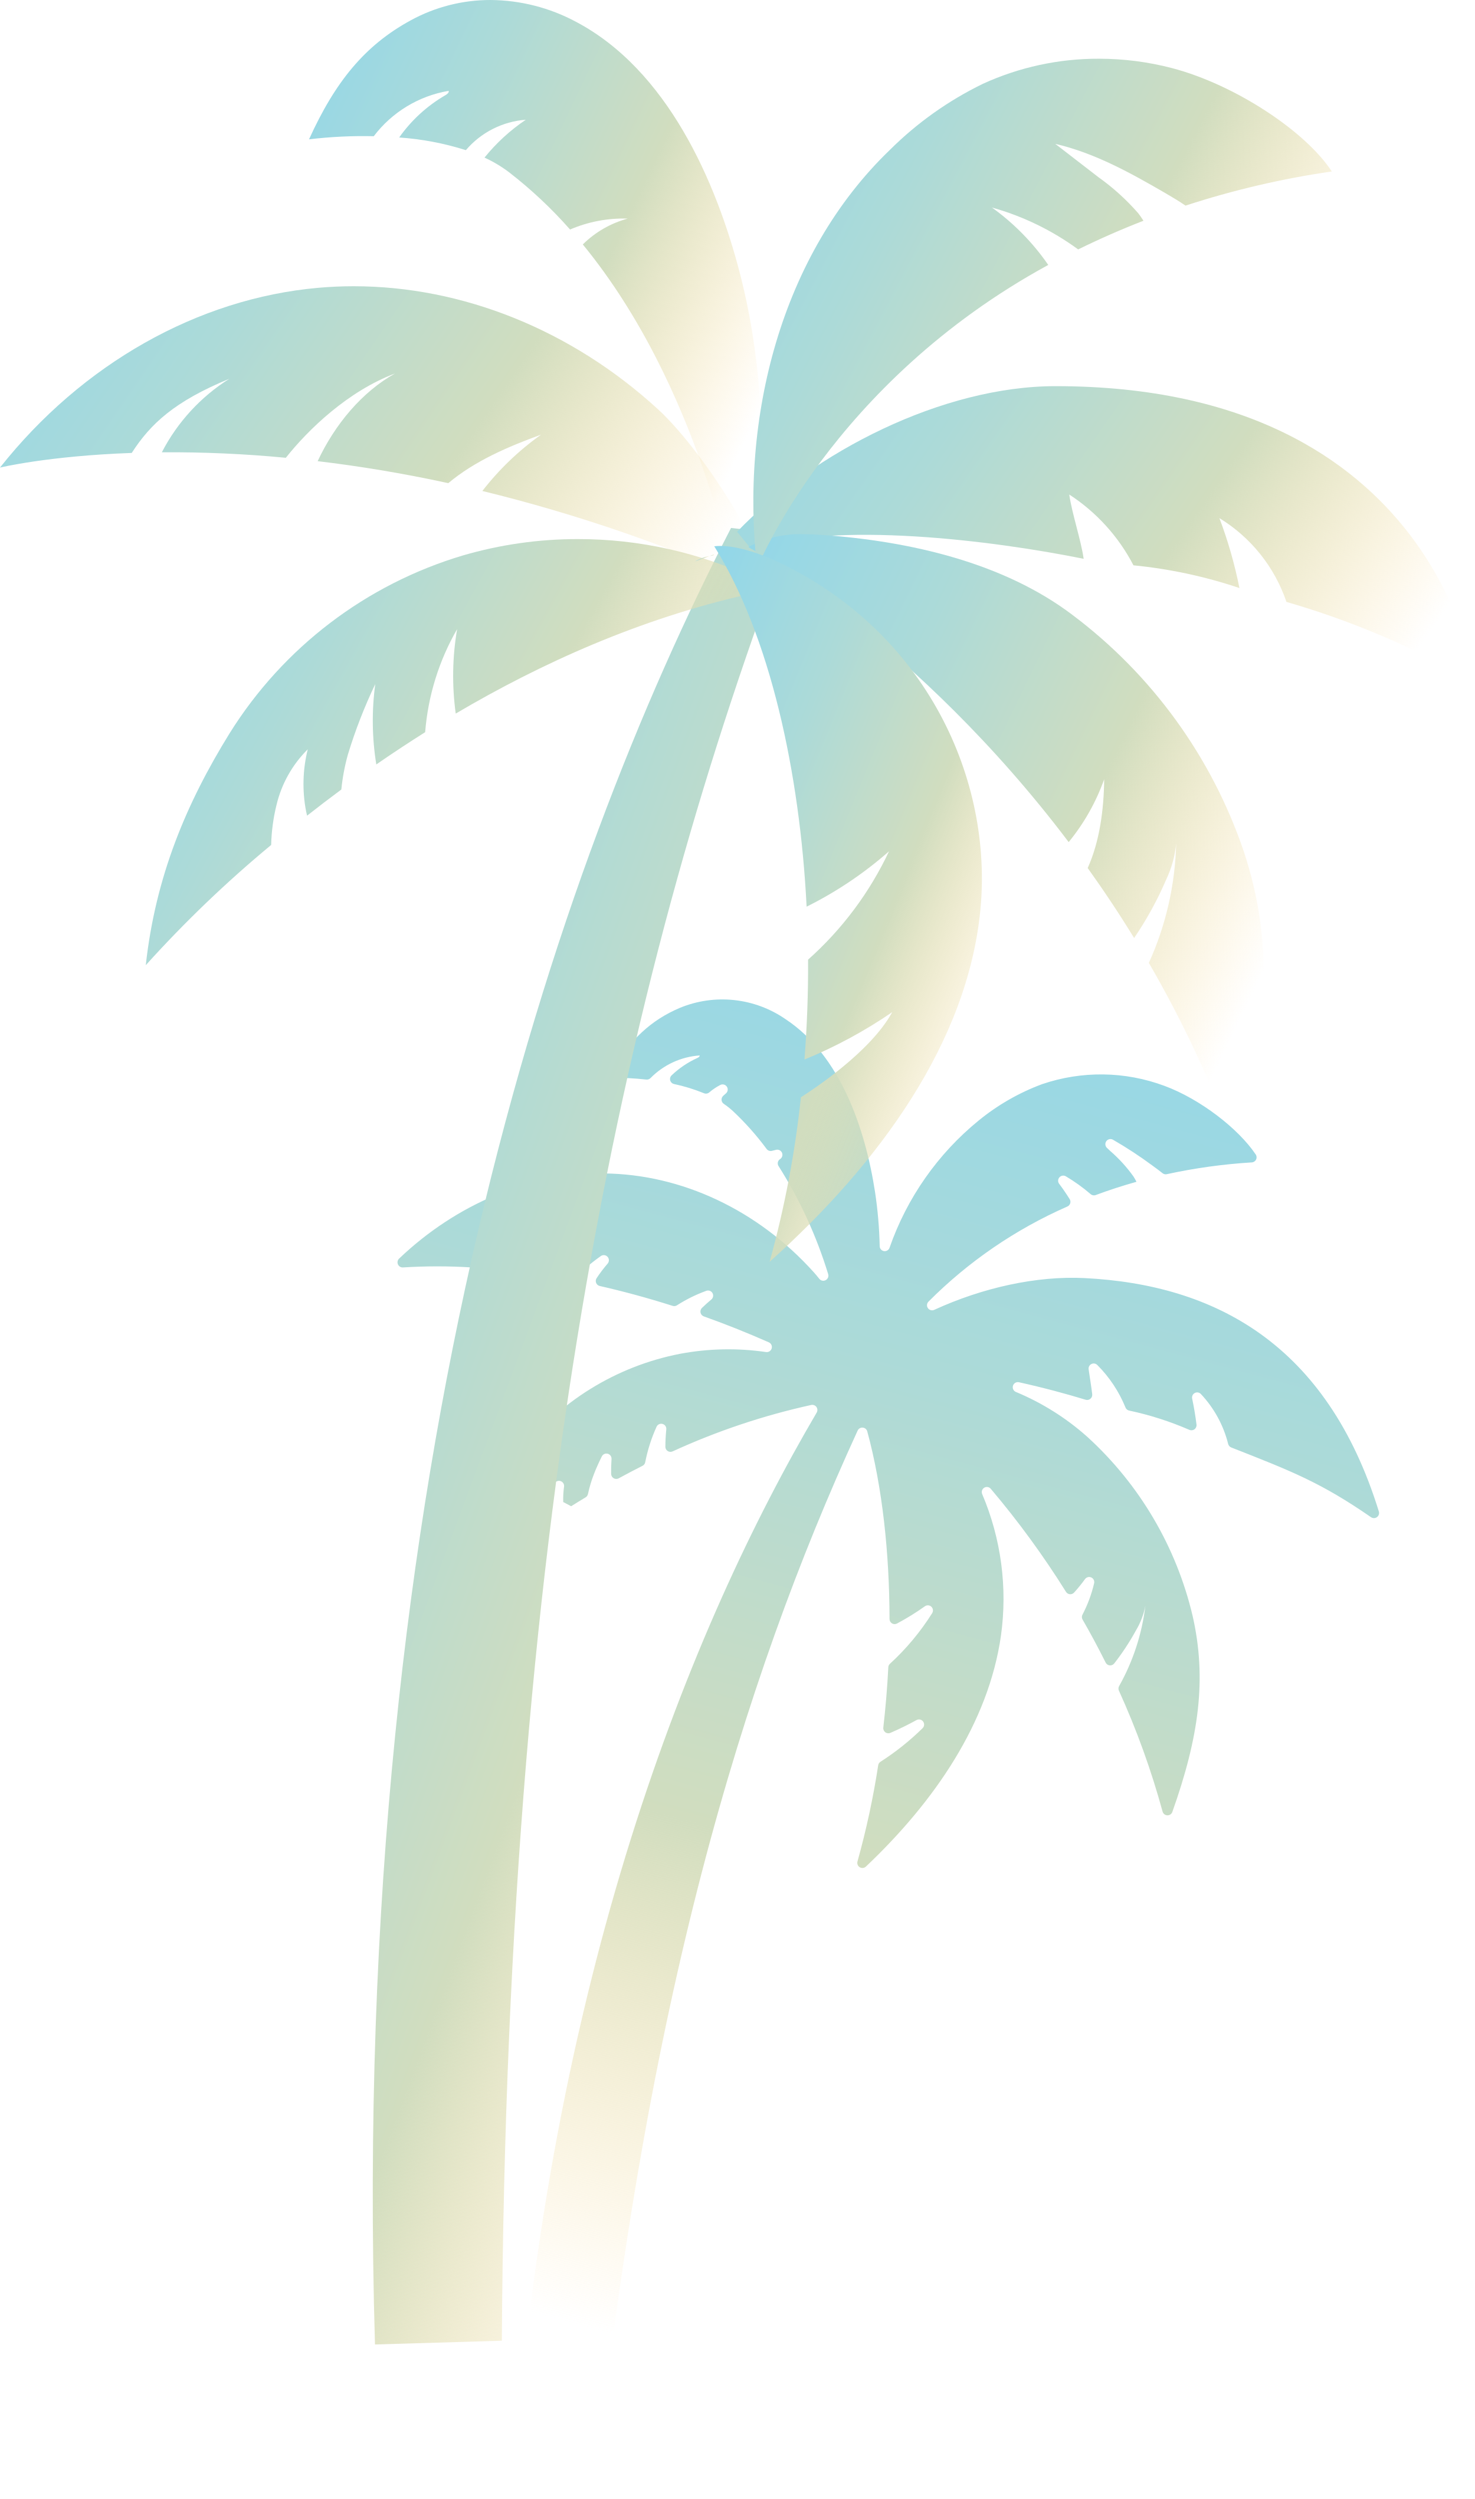
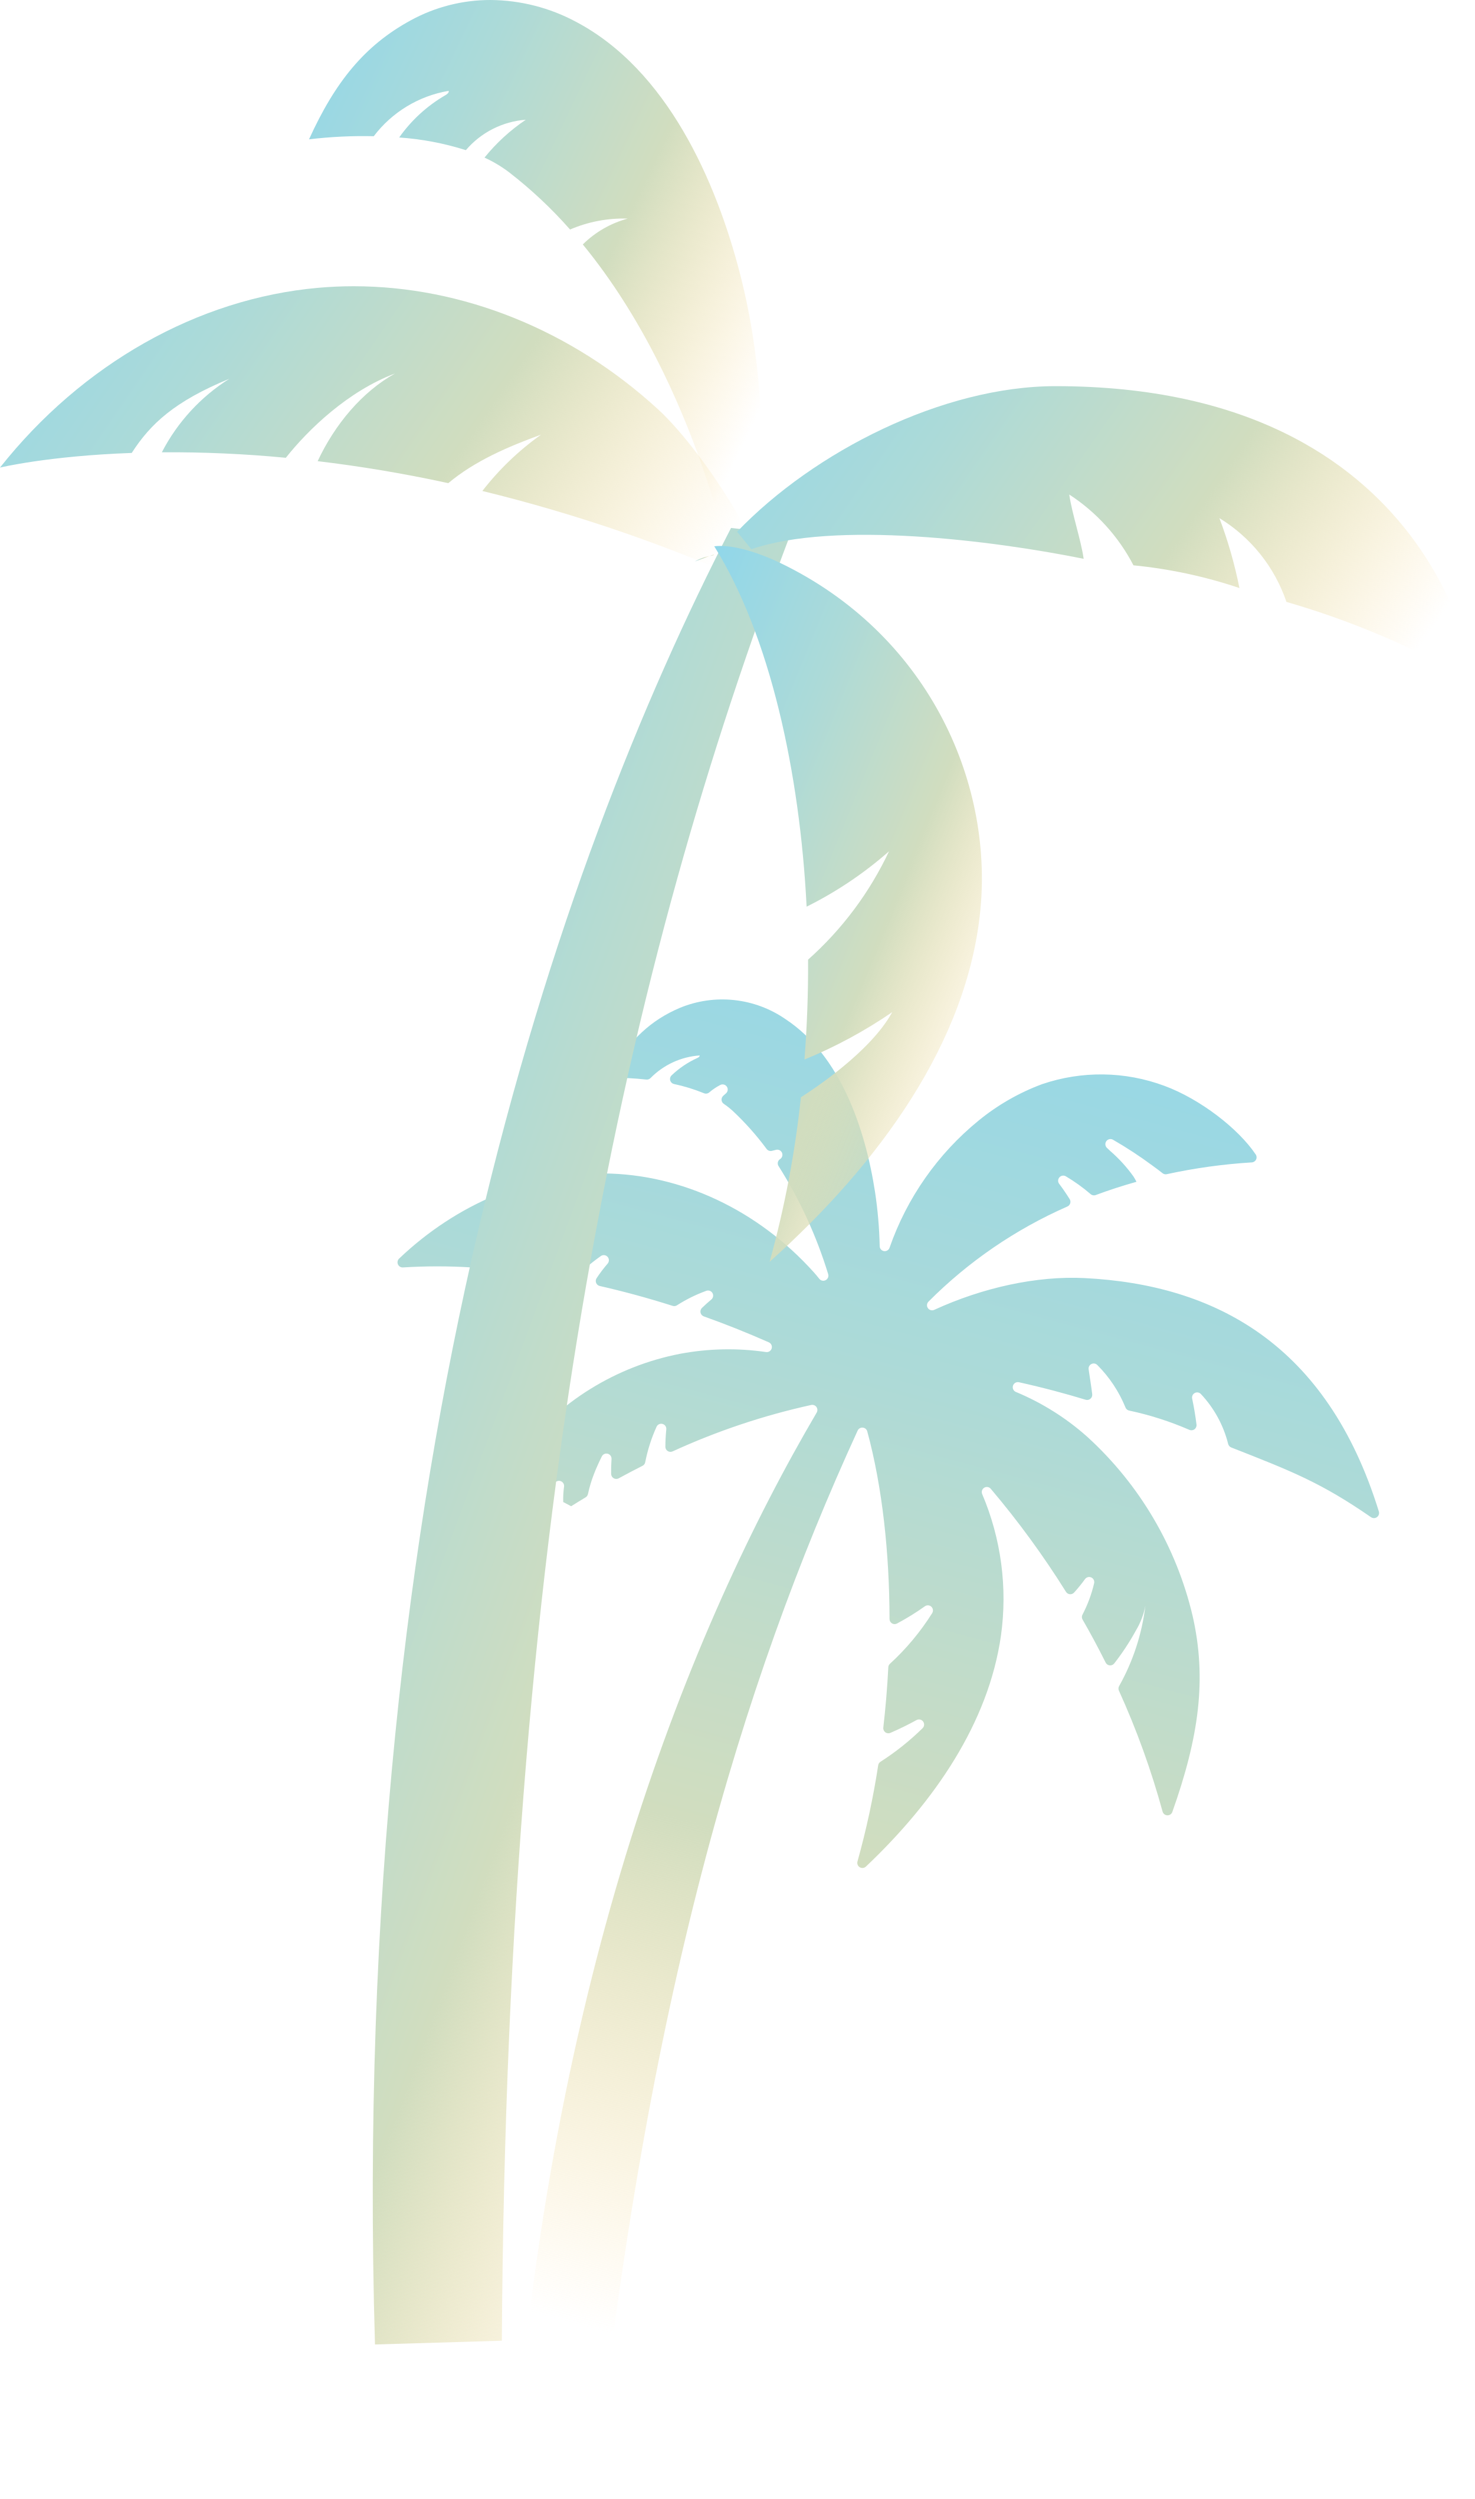
<svg xmlns="http://www.w3.org/2000/svg" width="265.094" height="449.215" viewBox="0 0 265.094 449.215">
  <defs>
    <linearGradient id="linear-gradient" x1="0.459" y1="-0.574" x2="0.158" y2="0.86" gradientUnits="objectBoundingBox">
      <stop offset="0" stop-color="#7dd6f8" />
      <stop offset="0.146" stop-color="#82d6f4" />
      <stop offset="0.333" stop-color="#92d7e9" />
      <stop offset="0.542" stop-color="#acdad8" />
      <stop offset="0.767" stop-color="#d1ddbf" />
      <stop offset="1" stop-color="#ffe1a1" stop-opacity="0" />
    </linearGradient>
    <clipPath id="clip-path">
      <rect id="Rectangle_1845" data-name="Rectangle 1845" width="265.094" height="449.215" fill="url(#linear-gradient)" />
    </clipPath>
    <clipPath id="clip-path-3">
      <rect id="Rectangle_1833" data-name="Rectangle 1833" width="176.42" height="269.593" transform="translate(71.442 179.622)" fill="url(#linear-gradient)" />
    </clipPath>
    <clipPath id="clip-path-4">
      <path id="Path_3664" data-name="Path 3664" d="M84.745,227.811a98.737,98.737,0,0,0-12.316,0,.923.923,0,0,1-.7-1.589c10.368-9.876,23.622-15.417,36.793-15.306,13.963.118,27.7,6.586,37.749,17.777.318.354.645.743.976,1.162a.918.918,0,0,0,1.594-.849,80.14,80.14,0,0,0-8.907-19.4.9.9,0,0,1,.213-1.23l.05-.034a.922.922,0,0,0-.7-1.675q-.369.082-.735.183a.91.91,0,0,1-.979-.329,50.618,50.618,0,0,0-6.033-6.79,13.889,13.889,0,0,0-1.675-1.329.92.92,0,0,1-.088-1.444q.241-.222.491-.435a.919.919,0,0,0-1.041-1.5,10.413,10.413,0,0,0-1.958,1.321.912.912,0,0,1-.951.158,31.751,31.751,0,0,0-5.388-1.658.917.917,0,0,1-.438-1.557,16.729,16.729,0,0,1,4.61-3.114c.206-.093.45-.239.43-.464a13.71,13.71,0,0,0-8.826,4.065.922.922,0,0,1-.752.27c-2.225-.243-4.152-.314-5.425-.328a.922.922,0,0,1-.767-1.412c3.392-5.479,7.022-8.939,12.184-11.134A19.973,19.973,0,0,1,141.2,183.2c9.88,6.529,14.312,19.755,16.052,30.962a75.679,75.679,0,0,1,.85,9.822.911.911,0,0,0,1.766.306,51.27,51.27,0,0,1,16.041-22.9,40.071,40.071,0,0,1,11.375-6.519,32.748,32.748,0,0,1,22,.306c6.4,2.364,13.293,7.682,16.411,12.347a.916.916,0,0,1-.728,1.409,100.661,100.661,0,0,0-15.277,2.119.887.887,0,0,1-.752-.18c-.6-.479-1.215-.935-1.828-1.376a73,73,0,0,0-7.1-4.651.919.919,0,0,0-1.061,1.481l.615.578a26.415,26.415,0,0,1,4.147,4.555c.2.306.371.634.543.96q-3.822,1.072-7.336,2.385a.9.9,0,0,1-.9-.166,31.331,31.331,0,0,0-4.466-3.209.921.921,0,0,0-1.188,1.362c.67.878,1.289,1.8,1.879,2.737a.918.918,0,0,1-.41,1.332,81.457,81.457,0,0,0-24.964,17.1.917.917,0,0,0,1.047,1.472c8.631-3.965,18.364-6.145,27.04-5.705,23.365,1.185,43.526,11.8,52.859,41.95a.923.923,0,0,1-1.4,1.034c-9.024-6.24-14.259-8.272-25.13-12.541a.924.924,0,0,1-.554-.634,20.284,20.284,0,0,0-4.91-8.98.918.918,0,0,0-1.559.83q.486,2.319.782,4.674a.92.92,0,0,1-1.284.945,56.647,56.647,0,0,0-10.828-3.467.9.9,0,0,1-.652-.546,23.168,23.168,0,0,0-5.075-7.652.917.917,0,0,0-1.552.78c.207,1.483.486,3.081.645,4.488a.92.92,0,0,1-1.186.984c-3.463-1.058-7.606-2.178-11.975-3.143a.918.918,0,0,0-.574,1.735,45.48,45.48,0,0,1,12.9,8.118,63.141,63.141,0,0,1,18.885,32.165c2.57,11.325,1.136,21.721-3.649,35.213a.921.921,0,0,1-1.757-.071,145.321,145.321,0,0,0-7.849-21.735.894.894,0,0,1,.037-.807,39.133,39.133,0,0,0,4.724-14.449,13.723,13.723,0,0,1-1.708,4.462,43.809,43.809,0,0,1-3.9,5.922.917.917,0,0,1-1.538-.174q-2.007-4.02-4.15-7.737a.894.894,0,0,1-.007-.875,24.018,24.018,0,0,0,2.088-5.624.918.918,0,0,0-1.641-.751,28.041,28.041,0,0,1-1.97,2.425.916.916,0,0,1-1.448-.153,159.288,159.288,0,0,0-13.518-18.519.915.915,0,0,0-1.537.956,48.121,48.121,0,0,1,3.371,25.46c-2.239,15.638-11.908,29.779-24.266,41.489a.918.918,0,0,1-1.521-.907,148.434,148.434,0,0,0,3.726-17.3.9.9,0,0,1,.4-.621,47.156,47.156,0,0,0,7.59-6.054.92.92,0,0,0-1.093-1.453q-2.289,1.262-4.719,2.31a.913.913,0,0,1-1.26-.952c.414-3.6.714-7.223.9-10.856a.893.893,0,0,1,.289-.612,44.381,44.381,0,0,0,7.6-9.115.918.918,0,0,0-1.324-1.219,45.641,45.641,0,0,1-5.012,3.1.915.915,0,0,1-1.336-.817c-.016-11.775-1.276-23.7-4-33.721a.922.922,0,0,0-1.727-.152c-20.872,45.509-38.1,102.692-47.334,191.263a.92.92,0,0,1-.974.824l-12.84-.867a.924.924,0,0,1-.857-.986c6.367-92.23,32.148-155.145,54.642-193.468a.919.919,0,0,0-.981-1.364,123.241,123.241,0,0,0-24.921,8.347.917.917,0,0,1-1.295-.856q.011-1.55.164-3.092a.917.917,0,0,0-1.739-.5,28.727,28.727,0,0,0-2.048,6.4.9.9,0,0,1-.479.634q-2.2,1.11-4.286,2.252a.919.919,0,0,1-1.358-.8q-.02-1.33.069-2.659a.92.92,0,0,0-1.737-.49c-.523,1.047-1.008,2.112-1.429,3.2a23.949,23.949,0,0,0-1.071,3.576.908.908,0,0,1-.418.589q-1.332.8-2.6,1.6l-1.426-.756a16.671,16.671,0,0,1,.151-2.789.92.92,0,0,0-1.675-.619,15.112,15.112,0,0,0-1.744,3.4,20.86,20.86,0,0,0-1.01,4.157.916.916,0,0,1-.385.621A153.631,153.631,0,0,0,83.277,285a.922.922,0,0,1-1.492-.933,63.721,63.721,0,0,1,11.577-22.884A47.948,47.948,0,0,1,122.2,243.339a46.967,46.967,0,0,1,15.49-.317.918.918,0,0,0,.491-1.749q-6.02-2.652-11.693-4.664a.917.917,0,0,1-.316-1.531c.535-.522,1.094-1.02,1.671-1.5a.917.917,0,0,0-.906-1.563,26.533,26.533,0,0,0-5.266,2.6.906.906,0,0,1-.769.108c-4.609-1.466-8.992-2.641-13.117-3.578a.919.919,0,0,1-.553-1.413,25.7,25.7,0,0,1,1.991-2.627.92.92,0,0,0-1.236-1.34,36.415,36.415,0,0,0-4.752,4.012.908.908,0,0,1-.817.25c-4.427-.84-8.494-1.407-12.14-1.777a.925.925,0,0,1-.646-1.478,22.927,22.927,0,0,1,1.65-1.938.917.917,0,0,0-1.149-1.409,17.915,17.915,0,0,0-4.621,4.05.926.926,0,0,1-.765.336" fill="url(#linear-gradient)" />
    </clipPath>
    <clipPath id="clip-path-5">
      <path id="Path_3665" data-name="Path 3665" d="M67.393,421.4l22.8-.672c.951-152.189,22.484-247.269,51.836-324.63l-10.643-1.2c-31.325,60.69-68.667,167.81-63.993,326.5" fill="url(#linear-gradient)" />
    </clipPath>
    <clipPath id="clip-path-6">
      <path id="Path_3666" data-name="Path 3666" d="M189.659,69.41c-20.171.011-43.308,11.7-57.19,26.171l2.57,3.137c14.906-5.136,43.358-1.592,59.721,1.725-.47-3.357-2.119-8.2-2.587-11.557a33.67,33.67,0,0,1,11.538,12.727,85.981,85.981,0,0,1,19.047,4.082,79.431,79.431,0,0,0-3.6-12.564,28.267,28.267,0,0,1,12.048,15.057,151.833,151.833,0,0,1,33.886,14.472s-6.257-53.257-75.36-53.25h-.075" fill="url(#linear-gradient)" />
    </clipPath>
    <clipPath id="clip-path-7">
-       <path id="Path_3667" data-name="Path 3667" d="M134.5,98.321s30.363,17.011,57.568,53.041a37.8,37.8,0,0,0,6.382-11.3c-.06,5.43-.8,11.142-2.964,15.96,2.846,3.984,5.641,8.167,8.344,12.582a62.22,62.22,0,0,0,5.772-10.524,19.342,19.342,0,0,0,1.785-6.488,55.246,55.246,0,0,1-4.909,21.484,204.3,204.3,0,0,1,15.7,33.839c5.8-21.6,6.848-37.314,1.361-53.887A88.932,88.932,0,0,0,192.711,110.5c-12.314-9.323-29.031-13.221-44.917-14.347-1.061-.075-2.137-.123-3.214-.123A19.529,19.529,0,0,0,134.5,98.321" fill="url(#linear-gradient)" />
-     </clipPath>
+       </clipPath>
    <clipPath id="clip-path-8">
      <path id="Path_3668" data-name="Path 3668" d="M57.187,51.731C35.569,53.647,14.762,65.4,0,84.042c0,0,8.612-2.09,23.676-2.63,3.4-5.287,7.767-9.3,17.54-13.329a34.161,34.161,0,0,0-12.127,13.21,219.2,219.2,0,0,1,22.281.99C55.42,77.176,62.551,70.305,71,67.127c-5.914,3.309-10.792,9.1-13.911,15.764,7.284.865,15.133,2.138,23.482,3.951,4.738-3.982,10.769-6.577,16.673-8.715A50.067,50.067,0,0,0,86.69,88.249a283.54,283.54,0,0,1,49.771,17.193c4.1-1.967-9.415-23.821-18.207-31.884-15.54-14.251-35.133-22.109-54.687-22.109q-3.192,0-6.38.282" fill="url(#linear-gradient)" />
    </clipPath>
    <clipPath id="clip-path-9">
-       <path id="Path_3669" data-name="Path 3669" d="M83.212,99.832A74.536,74.536,0,0,0,41.286,131.77C33.467,144.4,27.945,157.591,26.2,173.483a214.913,214.913,0,0,1,22.535-21.611,33.349,33.349,0,0,1,.963-7.2,20.921,20.921,0,0,1,5.611-9.989,25.882,25.882,0,0,0-.3,11.127c.052.268.122.534.181.8q2.95-2.325,6.156-4.7a36.914,36.914,0,0,1,1.184-6.3,90.291,90.291,0,0,1,4.914-12.649,49.137,49.137,0,0,0,.187,14.443q4.215-2.921,8.781-5.8a44,44,0,0,1,5.743-18.517,49.773,49.773,0,0,0-.249,15.173c15.238-8.99,32.987-17.016,52.484-21.423l1.357-2.8a74.311,74.311,0,0,0-31.89-7.14,73.379,73.379,0,0,0-20.648,2.938" fill="url(#linear-gradient)" />
-     </clipPath>
+       </clipPath>
    <clipPath id="clip-path-10">
      <path id="Path_3670" data-name="Path 3670" d="M176.614,15.082A62.292,62.292,0,0,0,160,26.877c-19.718,18.927-27,48.338-23.933,75.25,0,0,13.295-33.237,52.333-54.507A42.185,42.185,0,0,0,178.272,37.3a48.149,48.149,0,0,1,15.5,7.53C197.5,43,201.4,41.272,205.509,39.677c-.315-.478-.627-.959-.985-1.4a41.038,41.038,0,0,0-7.1-6.423q-3.884-3-7.77-6c7.1,1.647,13.549,5.233,19.826,8.878,1.206.7,2.426,1.432,3.591,2.225a157.1,157.1,0,0,1,26.287-6.137c-4.729-7.252-17.426-15.61-28.666-18.565a51.862,51.862,0,0,0-13.167-1.7,49.681,49.681,0,0,0-20.912,4.526" fill="url(#linear-gradient)" />
    </clipPath>
    <clipPath id="clip-path-11">
      <path id="Path_3671" data-name="Path 3671" d="M127.572,99.936c.258-.051.508-.118.772-.149-.022-.035-.041-.075-.063-.11Z" fill="url(#linear-gradient)" />
    </clipPath>
    <clipPath id="clip-path-12">
      <path id="Path_3672" data-name="Path 3672" d="M124.888,100.917l2.684-.981a8.038,8.038,0,0,0-2.684.981" fill="url(#linear-gradient)" />
    </clipPath>
    <clipPath id="clip-path-13">
      <path id="Path_3673" data-name="Path 3673" d="M128.369,98.19c10.047,16.086,15.384,40.706,16.6,64.776a68.689,68.689,0,0,0,14.81-9.954,60.648,60.648,0,0,1-14.546,19.475c.032,6-.187,12.009-.653,17.958a84.714,84.714,0,0,0,15.775-8.519c-3.943,7.219-14.4,14.007-16.413,15.3a183.155,183.155,0,0,1-5.621,29.577c19.985-17.935,35.543-39.642,37.866-63.137s-9.65-49.84-36.031-62.513c-2.918-1.4-7.289-3.024-10.716-3.024a9.34,9.34,0,0,0-1.074.059" fill="url(#linear-gradient)" />
    </clipPath>
    <clipPath id="clip-path-14">
      <path id="Path_3674" data-name="Path 3674" d="M73.815,3.657c-8.3,4.522-13.589,11.074-18.276,21.386a82.467,82.467,0,0,1,11.637-.559,21.336,21.336,0,0,1,13.469-8.156c.066.345-.289.608-.594.783a26.332,26.332,0,0,0-8.308,7.6A51.3,51.3,0,0,1,83.729,26.99,15.671,15.671,0,0,1,94.5,21.522a33.86,33.86,0,0,0-7.423,6.805,23.486,23.486,0,0,1,4.368,2.6,79.182,79.182,0,0,1,11.007,10.327,24.326,24.326,0,0,1,10.368-1.963,18.222,18.222,0,0,0-8.076,4.646C125.9,69.72,132.061,105.1,132.061,105.1l3.672.43c1.9-18.657,2.007-37.817-2.677-56.1-4.377-17.074-13.219-36.868-29.484-45.484A32.977,32.977,0,0,0,88.15,0,29.791,29.791,0,0,0,73.815,3.657" fill="url(#linear-gradient)" />
    </clipPath>
  </defs>
  <g id="Group_4394" data-name="Group 4394" clip-path="url(#clip-path)">
    <g id="Group_4373" data-name="Group 4373">
      <g id="Group_4372" data-name="Group 4372" clip-path="url(#clip-path)">
        <g id="Group_4371" data-name="Group 4371" style="mix-blend-mode: multiply;isolation: isolate">
          <g id="Group_4370" data-name="Group 4370">
            <g id="Group_4369" data-name="Group 4369" clip-path="url(#clip-path-3)">
              <g id="Group_4368" data-name="Group 4368">
                <g id="Group_4367" data-name="Group 4367" clip-path="url(#clip-path-4)">
                  <rect id="Rectangle_1832" data-name="Rectangle 1832" width="186.128" height="276.674" transform="matrix(0.999, -0.034, 0.034, 0.999, 61.851, 178.783)" fill="url(#linear-gradient)" />
                </g>
              </g>
            </g>
          </g>
        </g>
      </g>
    </g>
    <g id="Group_4375" data-name="Group 4375">
      <g id="Group_4374" data-name="Group 4374" clip-path="url(#clip-path-5)">
        <rect id="Rectangle_1835" data-name="Rectangle 1835" width="335.92" height="160.331" transform="translate(-18.157 399.956) rotate(-75.152)" fill="url(#linear-gradient)" />
      </g>
    </g>
    <g id="Group_4377" data-name="Group 4377">
      <g id="Group_4376" data-name="Group 4376" clip-path="url(#clip-path-6)">
        <rect id="Rectangle_1836" data-name="Rectangle 1836" width="85.466" height="141.844" transform="translate(119.277 119.163) rotate(-75.152)" fill="url(#linear-gradient)" />
      </g>
    </g>
    <g id="Group_4379" data-name="Group 4379">
      <g id="Group_4378" data-name="Group 4378" clip-path="url(#clip-path-7)">
        <rect id="Rectangle_1837" data-name="Rectangle 1837" width="131.398" height="119.781" transform="translate(107.039 199.632) rotate(-75.152)" fill="url(#linear-gradient)" />
      </g>
    </g>
    <g id="Group_4381" data-name="Group 4381">
      <g id="Group_4380" data-name="Group 4380" clip-path="url(#clip-path-8)">
        <rect id="Rectangle_1838" data-name="Rectangle 1838" width="88.211" height="149.706" transform="matrix(0.256, -0.967, 0.967, 0.256, -13.374, 101.896)" fill="url(#linear-gradient)" />
      </g>
    </g>
    <g id="Group_4383" data-name="Group 4383">
      <g id="Group_4382" data-name="Group 4382" clip-path="url(#clip-path-9)">
-         <rect id="Rectangle_1839" data-name="Rectangle 1839" width="102.105" height="125.52" transform="translate(7.227 168.453) rotate(-75.152)" fill="url(#linear-gradient)" />
-       </g>
+         </g>
    </g>
    <g id="Group_4385" data-name="Group 4385">
      <g id="Group_4384" data-name="Group 4384" clip-path="url(#clip-path-10)">
-         <rect id="Rectangle_1840" data-name="Rectangle 1840" width="115.77" height="126.277" transform="matrix(0.256, -0.967, 0.967, 0.256, 110.314, 96.113)" fill="url(#linear-gradient)" />
-       </g>
+         </g>
    </g>
    <g id="Group_4387" data-name="Group 4387">
      <g id="Group_4386" data-name="Group 4386" clip-path="url(#clip-path-11)">
        <rect id="Rectangle_1841" data-name="Rectangle 1841" width="0.448" height="0.813" transform="translate(127.508 99.919) rotate(-75.152)" fill="url(#linear-gradient)" />
      </g>
    </g>
    <g id="Group_4389" data-name="Group 4389">
      <g id="Group_4388" data-name="Group 4388" clip-path="url(#clip-path-12)">
        <rect id="Rectangle_1842" data-name="Rectangle 1842" width="1.636" height="2.846" transform="translate(124.645 100.853) rotate(-75.152)" fill="url(#linear-gradient)" />
      </g>
    </g>
    <g id="Group_4391" data-name="Group 4391">
      <g id="Group_4390" data-name="Group 4390" clip-path="url(#clip-path-13)">
        <rect id="Rectangle_1843" data-name="Rectangle 1843" width="137.227" height="81.444" transform="matrix(0.256, -0.967, 0.967, 0.256, 96.496, 218.355)" fill="url(#linear-gradient)" />
      </g>
    </g>
    <g id="Group_4393" data-name="Group 4393">
      <g id="Group_4392" data-name="Group 4392" clip-path="url(#clip-path-14)">
        <rect id="Rectangle_1844" data-name="Rectangle 1844" width="123.068" height="106.499" transform="translate(29.399 98.597) rotate(-75.152)" fill="url(#linear-gradient)" />
      </g>
    </g>
  </g>
</svg>